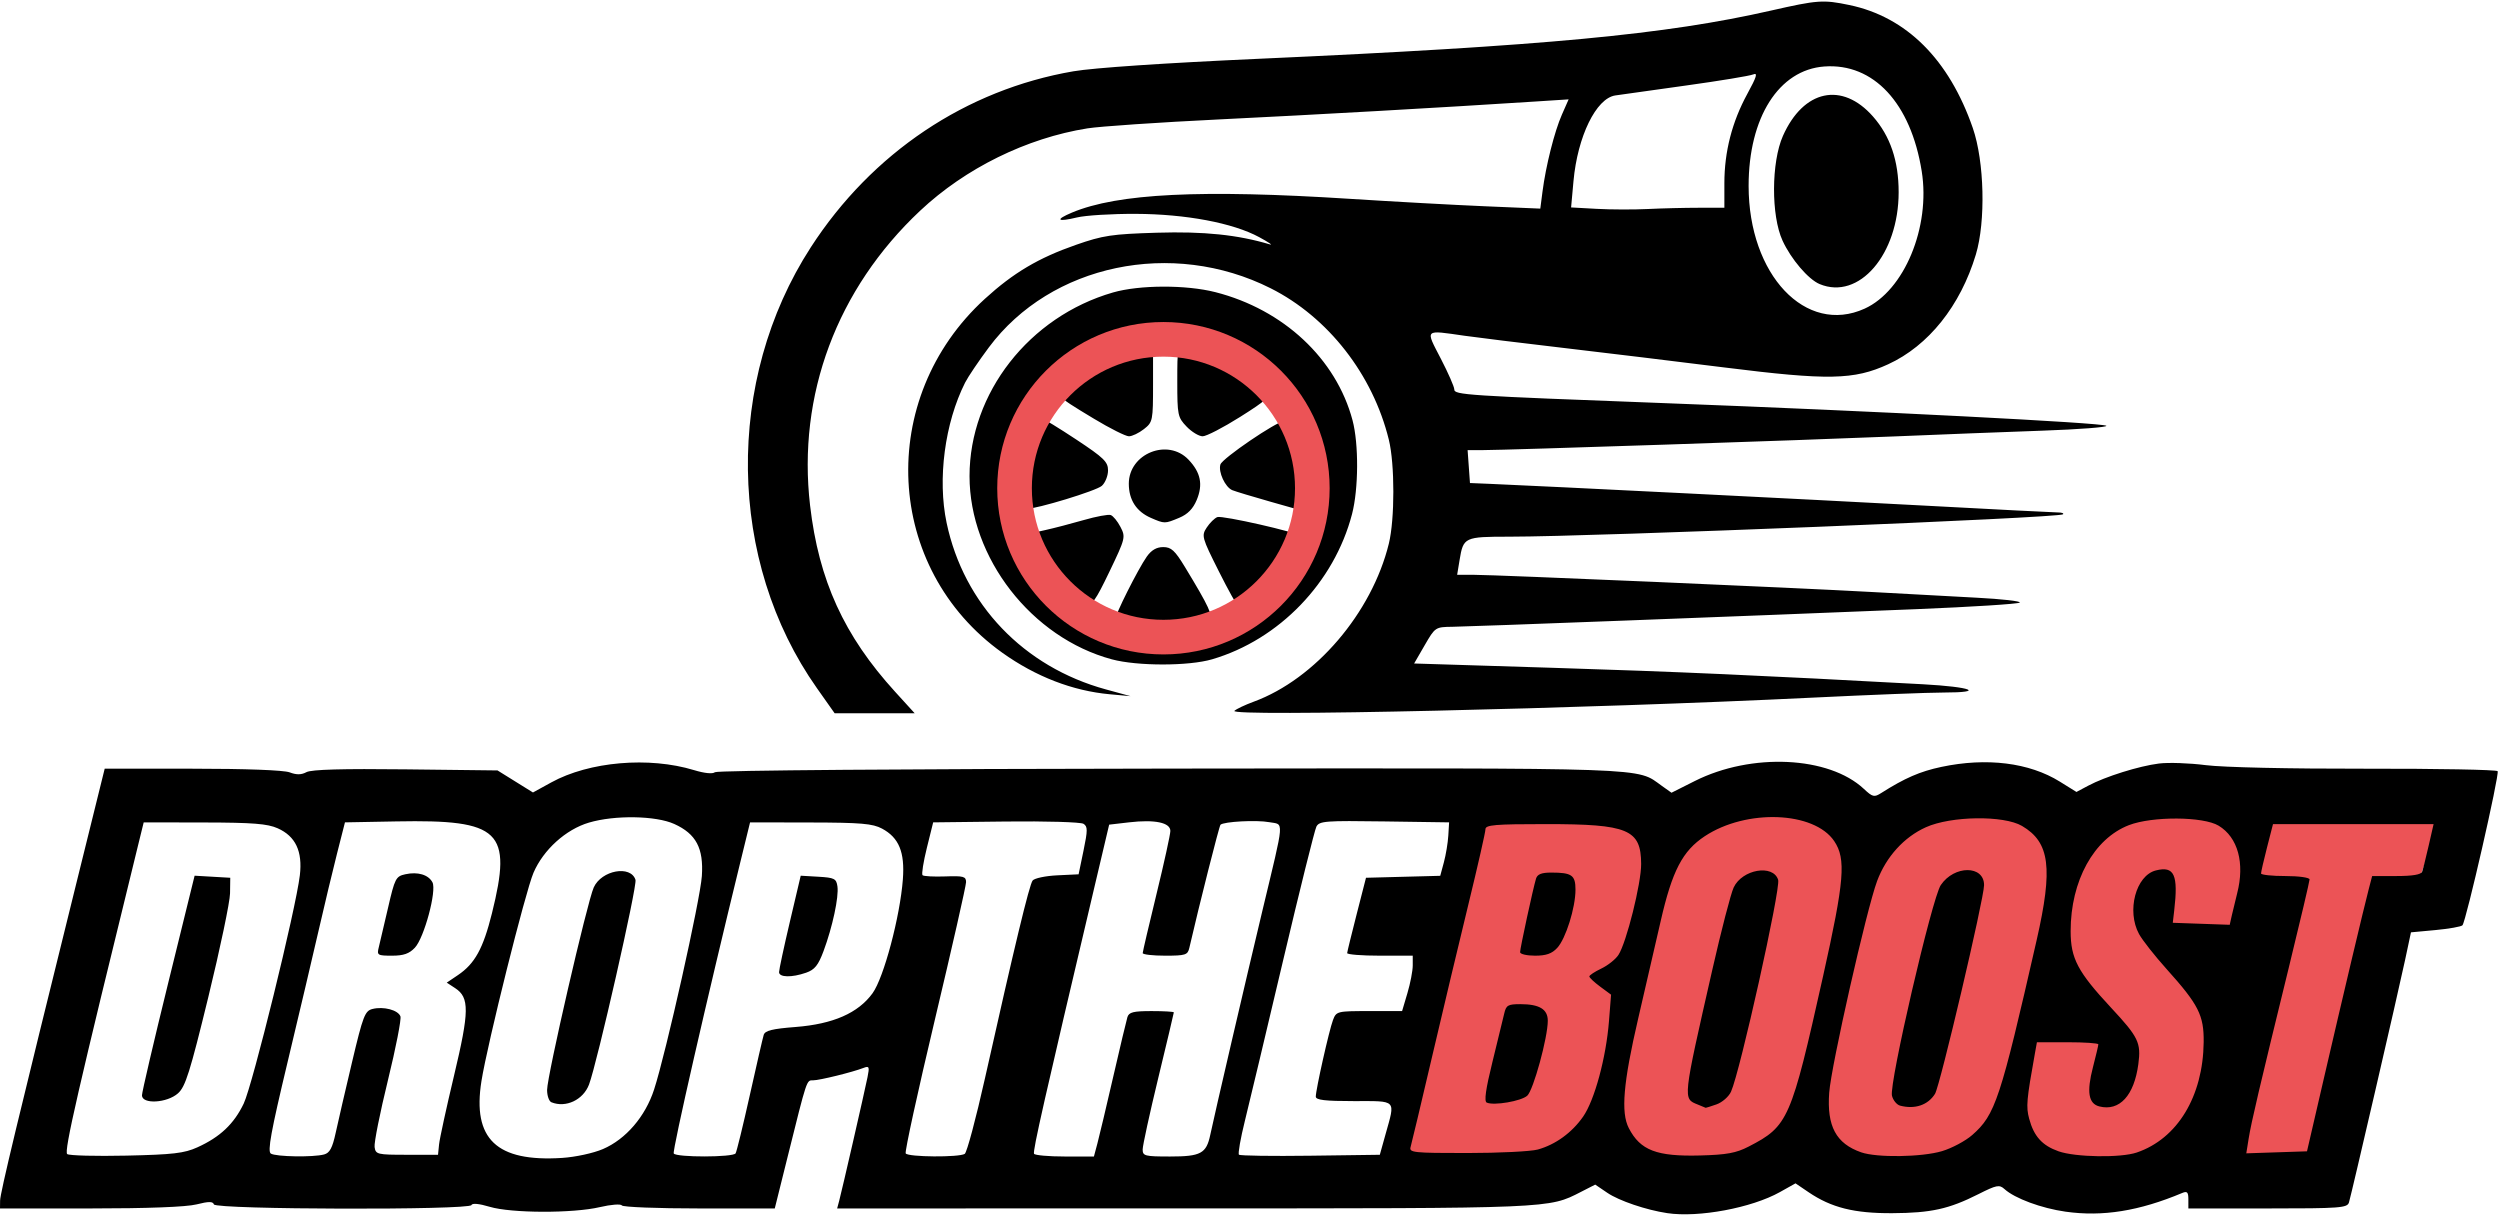
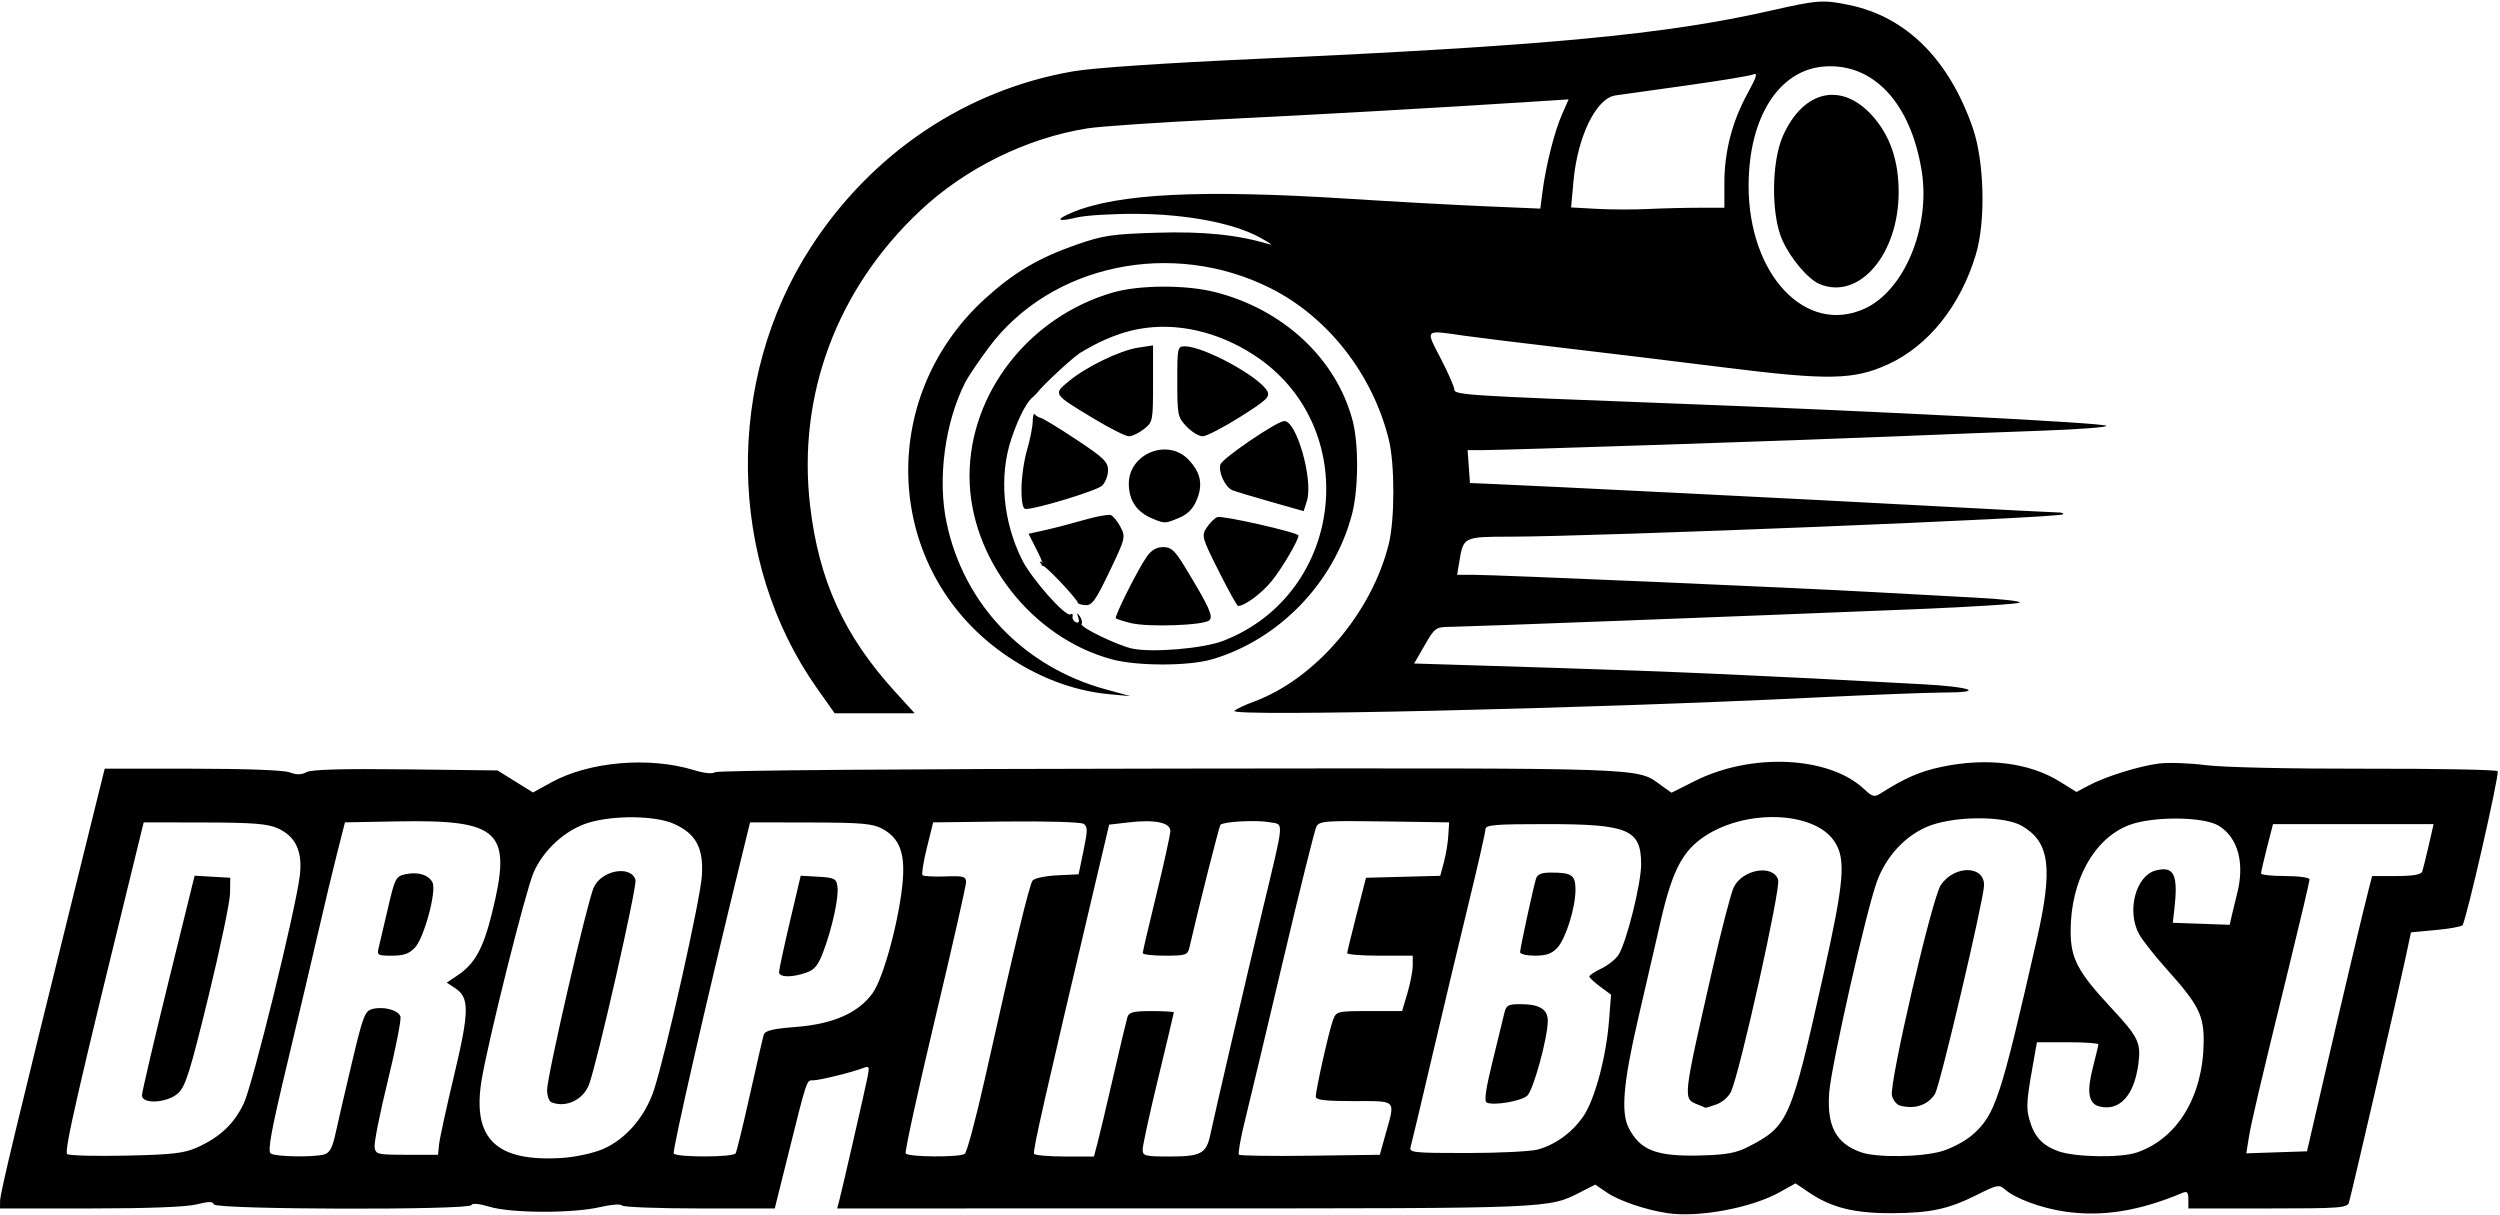
<svg xmlns="http://www.w3.org/2000/svg" fill="none" viewBox="0 0 722 351" height="351" width="722">
-   <path fill="#EC5356" d="M428 231H707L668 338H405L428 231Z" />
  <path fill="black" d="M481.5 350.354C475.413 349.442 467.574 346.782 464.186 344.48L460.701 342.112L456.6 344.208C447.141 349.045 448.807 348.975 342.133 348.988L241.767 349L242.369 346.75C243.171 343.755 249.664 315.416 250.537 311.1C251.151 308.063 251.026 307.777 249.362 308.421C246.163 309.661 236.663 312 234.828 312C232.904 312 233.146 311.273 227.425 334.25L223.752 349H201.935C189.936 349 179.875 348.607 179.578 348.126C179.282 347.646 176.442 347.864 173.269 348.611C165.47 350.446 147.631 350.395 141.409 348.52C138.408 347.616 136.37 347.421 136.167 348.02C135.655 349.524 62.279 349.338 61.778 347.832C61.481 346.942 60.286 346.942 56.751 347.832C53.806 348.574 42.608 349 26.057 349H0L0.027 346.75C0.053 344.565 4.97 324.097 22.008 255.25L30.236 222H55.553C70.901 222 81.963 222.415 83.647 223.055C85.631 223.81 87.019 223.792 88.512 222.993C89.945 222.227 98.933 221.974 117.141 222.188L143.683 222.5L148.802 225.684L153.921 228.868L159.211 225.959C170.17 219.933 187.445 218.447 200.445 222.413C203.469 223.335 205.814 223.569 206.482 223.014C207.122 222.484 261.694 222.05 338.037 221.969C479.136 221.82 472.393 221.583 479.93 226.95L482.728 228.942L489.456 225.558C505.811 217.329 528.173 218.371 538.284 227.833C540.809 230.196 541.274 230.308 543.284 229.031C550.092 224.708 554.517 222.785 560.655 221.485C573.744 218.711 586.041 220.239 594.886 225.738L599.679 228.717L603.089 226.902C608.04 224.267 617.734 221.231 623.512 220.506C626.268 220.161 632.343 220.371 637.012 220.974C641.95 221.611 661.256 222.042 683.172 222.003C703.891 221.967 721.059 222.289 721.322 222.718C721.89 223.644 712.175 266.17 711.156 267.222C710.771 267.619 707.268 268.24 703.37 268.602L696.285 269.26L694.557 277.38C692.575 286.69 679.169 344.613 678.385 347.25C677.91 348.85 675.908 349 654.933 349H632V346.393C632 344.297 631.657 343.93 630.25 344.521C617.801 349.748 607.222 351.447 596.535 349.933C589.559 348.945 581.88 346.106 578.907 343.415C577.41 342.061 576.645 342.208 571.37 344.868C562.831 349.173 557.718 350.304 546.5 350.367C535.5 350.43 528.896 348.775 522.313 344.308L518.544 341.75L514.022 344.282C505.868 348.848 490.545 351.709 481.5 350.354ZM174.141 331.844C180.747 329.002 186.361 322.469 188.895 314.672C192.343 304.068 202.245 259.82 202.697 253C203.229 244.956 201.042 240.829 194.729 237.964C189.408 235.548 177.529 235.356 170.087 237.567C163.397 239.553 156.935 245.398 154.074 252.05C151.731 257.496 140.773 301.357 139.043 312.213C136.375 328.957 143.379 335.626 162.353 334.407C166.193 334.16 171.376 333.033 174.141 331.844ZM159.25 318.337C158.562 318.06 158 316.46 158 314.782C158 310.764 169.595 260.425 171.473 256.287C173.735 251.306 182.16 249.776 183.531 254.098C184.074 255.809 172.421 307.131 170.108 313.217C168.417 317.662 163.419 320.02 159.25 318.337ZM57 331.352C63.557 328.385 67.569 324.595 70.388 318.704C72.949 313.353 85.456 262.483 86.596 252.782C87.411 245.843 85.364 241.508 80.184 239.203C77.237 237.893 72.997 237.558 59 237.532L41.5 237.5L39.781 244.5C22.442 315.086 18.429 332.58 19.41 333.299C20.009 333.739 27.7 333.939 36.5 333.743C49.952 333.445 53.217 333.064 57 331.352ZM41 316.331C41 315.414 44.421 300.767 48.601 283.782L56.203 252.902L61.351 253.201L66.5 253.5L66.436 258C66.402 260.475 63.573 273.975 60.151 288C54.866 309.657 53.549 313.839 51.409 315.75C48.246 318.573 41 318.978 41 316.331ZM93.609 333.406C95.226 332.972 96.003 331.518 96.944 327.17C97.618 324.051 99.744 314.861 101.669 306.748C104.854 293.32 105.385 291.941 107.584 291.389C110.767 290.59 114.944 291.691 115.644 293.513C115.95 294.313 114.325 302.627 112.032 311.988C109.738 321.35 108.006 330.02 108.181 331.255C108.485 333.392 108.934 333.5 117.5 333.5H126.5L126.803 330.5C126.97 328.85 128.92 319.894 131.136 310.598C135.556 292.06 135.608 288.099 131.465 285.385L129.023 283.785L132.238 281.618C137.132 278.32 139.54 273.952 142.069 263.778C147.991 239.962 144.567 236.661 114.519 237.222L99.624 237.5L97.336 246.5C96.077 251.45 93.707 261.35 92.068 268.5C90.429 275.65 86.353 292.939 83.011 306.92C78.255 326.814 77.213 332.518 78.217 333.155C79.679 334.083 90.434 334.259 93.609 333.406ZM109.391 273.58C109.725 272.249 110.932 267.102 112.074 262.143C114.027 253.66 114.322 253.088 117.053 252.488C120.654 251.697 123.723 252.609 124.894 254.817C126.167 257.218 122.51 270.828 119.823 273.688C118.187 275.43 116.558 276 113.217 276C109.026 276 108.816 275.867 109.391 273.58ZM212.442 333.094C212.749 332.596 214.59 325.059 216.532 316.344C218.474 307.63 220.285 299.773 220.556 298.885C220.938 297.634 223.009 297.119 229.774 296.593C240.601 295.752 247.847 292.574 251.996 286.846C255.244 282.362 259.939 264.71 260.749 253.934C261.338 246.095 259.622 241.921 254.733 239.301C252.029 237.853 248.645 237.563 234.059 237.534L216.619 237.5L213.805 249C204.213 288.209 194.117 332.38 194.578 333.125C195.294 334.285 211.723 334.257 212.442 333.094ZM224.992 280.75C224.988 280.062 226.393 273.516 228.115 266.202L231.247 252.904L236.373 253.202C240.983 253.47 241.536 253.752 241.853 256C242.285 259.063 240.423 267.729 237.841 274.666C236.313 278.775 235.282 280.054 232.81 280.916C228.653 282.365 225.002 282.288 224.992 280.75ZM278.62 333.234C279.236 332.83 281.853 323.05 284.437 311.5C292.985 273.281 297.267 255.515 298.224 254.295C298.744 253.633 301.944 252.958 305.335 252.795L311.5 252.5L312.918 245.663C314.142 239.761 314.142 238.701 312.918 237.917C312.138 237.417 302.05 237.119 290.5 237.254L269.5 237.5L267.679 244.846C266.678 248.886 266.114 252.447 266.427 252.76C266.739 253.072 269.696 253.231 272.998 253.111C278.262 252.921 279 253.124 279 254.756C279 255.78 274.953 273.627 270.007 294.415C265.061 315.204 261.262 332.615 261.566 333.106C262.226 334.175 277.017 334.286 278.62 333.234ZM316.925 330.25C317.477 328.187 319.532 319.525 321.492 311C323.452 302.475 325.299 294.712 325.595 293.75C326.036 292.32 327.313 292 332.567 292C336.105 292 339 292.168 339 292.374C339 292.58 336.975 301.113 334.5 311.336C332.025 321.559 330 330.841 330 331.962C330 333.841 330.617 334 337.929 334C346.783 334 348.392 333.134 349.522 327.76C350.768 321.839 359.837 282.839 364.582 263C371.081 235.828 370.894 238.258 366.548 237.443C362.917 236.762 353.398 237.268 352.475 238.191C352.096 238.57 346.311 261.437 343.479 273.75C343.008 275.798 342.382 276 336.481 276C332.916 276 330.006 275.662 330.013 275.25C330.02 274.837 331.82 267.139 334.013 258.142C336.206 249.146 338 240.969 338 239.972C338 237.563 333.521 236.627 326.106 237.487L320.324 238.158L316.153 255.829C301.599 317.493 298.198 332.511 298.631 333.212C298.899 333.645 302.899 334 307.52 334H315.923L316.925 330.25ZM400.165 327.5C402.984 317.402 403.56 318 391 318C382.655 318 380 317.687 380 316.703C380 314.686 383.857 297.507 384.962 294.599C385.931 292.052 386.141 292 395.437 292H404.923L406.461 286.818C407.308 283.968 408 280.368 408 278.818V276H398.5C393.275 276 389.027 275.662 389.059 275.25C389.092 274.837 390.33 269.775 391.809 264L394.5 253.5L405.221 253.216L415.941 252.933L416.994 249.022C417.573 246.872 418.149 243.4 418.273 241.306L418.5 237.5L399.797 237.228C382.747 236.98 381.013 237.112 380.176 238.728C379.671 239.702 375.332 257.15 370.533 277.5C365.734 297.85 360.779 318.641 359.522 323.702C358.266 328.763 357.493 333.159 357.806 333.472C358.118 333.784 367.4 333.918 378.432 333.77L398.491 333.5L400.165 327.5ZM505.014 331.131C516.469 325.216 517.23 323.473 526.509 281.899C532.669 254.303 533.184 248.052 529.723 242.916C523.917 234.301 504.376 233.554 492.352 241.488C485.913 245.737 482.927 251.48 479.607 266.003C478.287 271.776 475.361 284.452 473.104 294.171C468.8 312.701 468.065 321.292 470.398 325.802C473.722 332.229 478.434 334.035 491.014 333.701C498.672 333.497 501.402 332.996 505.014 331.131ZM490.338 319.001C485.984 317.245 485.91 317.929 494.534 280C497.097 268.725 499.862 258.069 500.678 256.319C503.135 251.054 512.074 249.506 513.53 254.094C514.315 256.566 502.526 309.557 499.917 315.282C499.261 316.722 497.369 318.373 495.713 318.95C494.057 319.527 492.656 319.971 492.601 319.936C492.545 319.901 491.527 319.481 490.338 319.001ZM560.833 332.457C563.69 331.608 567.626 329.511 569.578 327.797C576.247 321.942 577.676 317.617 588.187 271.5C592.941 250.643 591.994 243.252 583.965 238.535C578.678 235.43 563.482 235.631 556.206 238.903C549.886 241.745 544.735 247.419 542.113 254.427C539.086 262.518 528.837 307.794 528.273 315.568C527.57 325.262 530.24 330.246 537.5 332.79C542.037 334.38 554.978 334.195 560.833 332.457ZM548.751 319.311C547.789 319.059 546.729 317.769 546.397 316.444C545.532 312.999 557.97 259.348 560.5 255.609C564.404 249.84 573 249.847 573 255.62C573 259.472 560.283 313.574 558.831 315.899C556.801 319.15 553.025 320.428 548.751 319.311ZM617.101 332.845C628.833 328.857 636.232 316.663 636.421 301C636.515 293.228 634.954 290.145 625.726 279.878C622.302 276.068 618.712 271.506 617.75 269.741C614.112 263.067 616.828 252.834 622.624 251.379C627.953 250.042 629.118 252.605 627.908 263L627.5 266.5L635.721 266.79L643.942 267.08L644.568 264.29C644.912 262.755 645.598 259.925 646.091 258C648.34 249.229 646.312 241.83 640.734 238.456C636.31 235.78 621.591 235.693 614.829 238.302C604.692 242.214 598 254.384 598 268.909C598 276.809 600.047 280.682 609.711 291.063C617.595 299.533 618.372 301.14 617.555 307.296C616.347 316.401 612.122 321 606.304 319.54C603.149 318.748 602.589 315.375 604.431 308.264C605.294 304.935 606 301.938 606 301.605C606 301.272 602.009 301 597.131 301H588.262L587.677 304.25C585.263 317.66 585.091 319.626 586.031 323.116C587.395 328.179 589.779 330.819 594.5 332.493C599.374 334.222 612.45 334.425 617.101 332.845ZM444.118 331.984C449.23 330.564 453.97 327.123 457.205 322.485C460.515 317.74 463.842 305.444 464.675 294.882L465.276 287.264L462.138 284.944C460.412 283.668 459 282.342 459 281.997C459 281.652 460.553 280.63 462.451 279.724C464.349 278.819 466.578 277.047 467.404 275.786C469.715 272.259 473.998 255.1 473.966 249.5C473.907 239.531 470.255 238 446.532 238C431.708 238 429 238.229 429 239.482C429 240.297 426.777 250.085 424.059 261.232C421.341 272.379 416.593 292.3 413.508 305.5C410.422 318.7 407.665 330.287 407.381 331.25C406.904 332.868 408.135 332.999 423.683 332.994C432.932 332.991 442.128 332.536 444.118 331.984ZM429.37 318.43C428.579 318.068 429.069 314.563 431.011 306.707C432.535 300.543 434.064 294.262 434.41 292.75C434.968 290.306 435.489 290 439.085 290C444.579 290 447 291.463 447.001 294.785C447.003 299.634 442.843 314.832 441.075 316.432C439.322 318.019 431.42 319.367 429.37 318.43ZM439 274.989C439 273.872 442.759 256.526 443.603 253.75C443.989 252.478 445.187 252 447.986 252C453.941 252 455 252.743 455 256.925C455 262.141 452.201 271.079 449.732 273.75C448.191 275.416 446.528 276 443.326 276C440.947 276 439 275.545 439 274.989ZM671.12 311.5C676.587 287.871 682.629 262.383 684.099 256.75L685.077 253H692.07C696.758 253 699.211 252.588 699.512 251.75C699.76 251.062 700.606 247.687 701.392 244.25L702.823 238H679.633H656.443L654.713 244.75C653.762 248.462 652.987 251.837 652.992 252.25C652.997 252.662 656.15 253 660 253C663.914 253 667 253.433 667 253.982C667 254.522 664.325 265.884 661.056 279.232C652.473 314.275 650.169 324.092 649.407 328.853L648.731 333.082L657.496 332.791L666.261 332.5L671.12 311.5ZM235.935 198.75C210.013 162.019 209.285 109.872 234.159 71.42C251.805 44.143 278.995 25.92 310 20.591C315.848 19.585 336.416 18.197 363.5 16.978C446.263 13.255 480.981 9.989 511.425 3.063C524.933 -0.01 526.536 -0.124 534.091 1.452C550.576 4.889 562.901 17.174 569.755 37C573.092 46.654 573.506 63.944 570.629 73.5C566.167 88.32 556.951 99.853 545.296 105.203C535.41 109.74 528.009 109.884 498 106.122C484.525 104.433 463.6 101.893 451.5 100.477C439.4 99.061 426.575 97.484 423 96.971C411.216 95.282 411.614 94.902 416.091 103.554C418.241 107.708 420 111.715 420 112.457C420 114.055 422.985 114.25 481.5 116.458C541.313 118.715 607.377 122.103 608.302 122.961C608.744 123.37 600.419 124.008 589.802 124.379C579.186 124.75 559.925 125.498 547 126.041C521.352 127.119 435.134 129.988 428.172 129.995L423.845 129.999L424.186 134.749L424.528 139.499L430.514 139.748C445.564 140.373 523.047 144.252 555.992 146.03C576.062 147.114 593.35 148 594.409 148C595.467 148 596.093 148.24 595.8 148.533C594.761 149.572 460.92 154.978 435.872 154.993C422.898 155.001 422.616 155.133 421.525 161.75L420.824 166L425.662 166.006C432.238 166.014 519.385 169.778 540.5 170.966C549.85 171.492 563.484 172.233 570.798 172.613C578.112 172.993 583.737 173.628 583.298 174.025C582.859 174.422 569.45 175.275 553.5 175.923C501.543 178.031 424.618 180.954 419.5 181.015C414.538 181.074 414.477 181.114 411.449 186.346L408.399 191.617L448.449 192.862C483.742 193.959 509.053 195.084 555.286 197.61C569.465 198.385 573.523 199.998 561.309 200.004C557.014 200.006 540 200.669 523.5 201.476C457.884 204.688 354.675 207.046 356.5 205.292C357.05 204.763 359.555 203.575 362.066 202.653C379.858 196.115 396.194 177.008 401.098 157C402.83 149.931 402.83 134.068 401.098 127C396.482 108.166 383.55 91.594 366.959 83.252C338.537 68.96 303.494 76.312 285.585 100.322C282.64 104.27 279.551 108.85 278.72 110.5C272.848 122.161 270.715 138.344 273.382 151C278.337 174.517 295.639 192.611 319.381 199.103L326.5 201.05L320.5 200.503C309.78 199.525 299.137 195.414 289.472 188.517C255.388 164.195 252.968 115.028 284.441 86.296C292.678 78.778 299.915 74.489 310.739 70.713C318.566 67.982 321.057 67.608 334.106 67.208C347.68 66.792 357.483 67.806 366.745 70.585C367.71 70.875 366.323 69.933 363.663 68.493C356.076 64.384 342.509 61.824 328 61.763C321.125 61.734 313.487 62.2 311.027 62.799C305.294 64.194 304.582 63.492 309.596 61.389C322.788 55.857 346.884 54.673 390.057 57.436C402.4 58.226 419.777 59.182 428.67 59.561L444.84 60.248L445.468 55.374C446.434 47.882 448.93 37.971 451.08 33.099L453.021 28.698L443.261 29.328C415.913 31.095 380.242 33.114 352.051 34.49C334.754 35.334 317.654 36.496 314.051 37.072C296.476 39.879 278.813 48.576 265.73 60.864C241.695 83.44 230.244 114.111 233.95 145.986C236.461 167.588 243.756 183.577 258.478 199.75L264.168 206H252.61H241.052L235.935 198.75ZM538.509 89.135C549.948 83.938 557.57 65.589 554.993 49.454C551.847 29.764 541.077 18.175 526.88 19.202C513.733 20.153 505 33.917 505 53.688C505 79.381 521.517 96.854 538.509 89.135ZM525.5 82.037C522.231 80.669 517.262 74.847 514.801 69.5C511.474 62.271 511.532 46.846 514.914 39.242C520.846 25.907 531.997 23.509 540.922 33.649C545.908 39.313 548.33 46.457 548.33 55.5C548.33 73.483 536.878 86.795 525.5 82.037ZM490.651 60H498V52.894C498 43.827 500.219 35.193 504.622 27.123C507.348 22.126 507.712 20.91 506.301 21.502C505.31 21.917 496.625 23.35 487 24.686C477.375 26.022 468.15 27.317 466.5 27.563C460.963 28.39 455.591 39.401 454.42 52.323L453.733 59.907L461.116 60.316C465.177 60.542 471.83 60.563 475.901 60.363C479.971 60.163 486.609 60 490.651 60ZM321.112 190.419C297.92 184.182 280 161.115 280 137.5C280 113.517 297.234 91.456 321.427 84.467C329.068 82.26 342.554 82.217 351 84.374C370.671 89.396 385.879 103.6 390.61 121.368C392.43 128.205 392.362 141.191 390.467 148.467C385.319 168.23 369.439 184.715 350.069 190.404C343.295 192.394 328.483 192.401 321.112 190.419ZM353.243 185.082C388.539 171.434 393.701 122.938 362.037 102.455C351.614 95.712 339.785 93.047 328.96 95.002C321.546 96.342 315.435 99.894 313.5 101C312.689 101.401 313.5 101 312.755 101.459C311 102 300.674 111.691 299.5 113.5C298.5 114.5 299.557 113.415 298.5 114.5C297 115.5 294.526 119.439 292.085 126.718C288.482 137.465 289.617 150.443 295.137 161.606C297.842 167.077 307.748 178.273 309.128 177.421C309.635 177.107 309.926 177.391 309.775 178.05C309.624 178.71 310.063 179.456 310.751 179.708C311.58 180.012 311.801 179.549 311.406 178.333C310.929 176.863 311.015 176.788 311.84 177.952C312.405 178.751 312.638 179.776 312.358 180.23C311.812 181.113 322.842 186.449 327.003 187.316C332.882 188.541 347.521 187.294 353.243 185.082ZM326.559 179.939C324.392 179.396 322.451 178.784 322.245 178.578C321.76 178.093 328.674 164.316 331.194 160.75C332.521 158.871 334.02 158 335.926 158C338.251 158 339.298 158.958 342.208 163.75C349.234 175.32 350.444 177.955 349.269 179.131C347.792 180.608 331.54 181.186 326.559 179.939ZM311.255 174.037C311.317 173.742 309.038 171.025 306.19 168C303.342 164.975 301.01 162.914 301.006 163.421C301.003 163.928 300.173 161.586 301 162.5C302.263 162.5 302.301 163.937 301 162.5C300.755 162.896 300.197 162.5 301 162.5C301.845 163.201 301.245 162.104 301 162.5C300.197 162.997 299.914 161.599 301 162.5C300.5 161 300.574 161.085 299.109 158.214L297.04 154.157L301.77 153.111C304.371 152.536 309.425 151.22 313 150.187C316.575 149.154 320.072 148.504 320.771 148.744C321.47 148.984 322.742 150.534 323.597 152.188C325.109 155.11 325.018 155.476 320.415 165.073C316.363 173.524 315.35 174.924 313.41 174.763C312.162 174.66 311.192 174.333 311.255 174.037ZM351.954 164.908C347.081 155.198 346.951 154.724 348.503 152.354C349.391 151 350.771 149.641 351.57 149.334C352.977 148.795 375 153.795 375 154.654C375 156.035 370.242 164.137 367.3 167.765C364.365 171.385 359.497 175 357.559 175C357.261 175 354.739 170.459 351.954 164.908ZM332.378 149.563C328.185 147.738 326 144.359 326 139.7C326 130.992 337.254 126.455 343.242 132.75C346.77 136.459 347.475 139.927 345.609 144.394C344.54 146.951 343.004 148.518 340.568 149.536C336.38 151.286 336.337 151.286 332.378 149.563ZM367 144.92C361.775 143.44 356.773 141.927 355.885 141.559C353.828 140.706 351.78 136.269 352.457 134.134C353.02 132.362 368.582 121.763 370.86 121.599C374.414 121.344 379.343 138.656 377.431 144.678L376.5 147.612L367 144.92ZM295 141.218C295 138.037 295.723 132.975 296.606 129.968C297.49 126.96 298.227 123.225 298.245 121.666C298.264 120.108 298.553 119.208 298.889 119.666C299.225 120.125 299.998 120.591 300.607 120.702C301.216 120.814 305.829 123.629 310.857 126.959C318.811 132.226 320 133.382 320 135.851C320 137.412 319.196 139.418 318.213 140.307C316.619 141.75 299.413 146.991 296.25 146.997C295.394 146.999 295 145.178 295 141.218ZM315.915 120.919C303.998 113.725 304.107 113.886 308.672 110.094C313.717 105.904 323.442 101.205 328.75 100.394L333 99.744V110.799C333 121.551 332.928 121.911 330.365 123.927C328.916 125.067 326.965 126 326.03 126C325.095 126 320.543 123.713 315.915 120.919ZM342.687 123.195C340.13 120.526 340 119.897 340 110.195C340 100.282 340.062 100 342.25 100.023C347.762 100.082 363.75 108.795 365.976 112.954C366.855 114.597 365.871 115.533 358.132 120.416C353.265 123.487 348.404 126 347.329 126C346.254 126 344.165 124.738 342.687 123.195Z" />
-   <circle stroke-width="10" stroke="#EC5356" r="43" cy="141" cx="336" />
</svg>